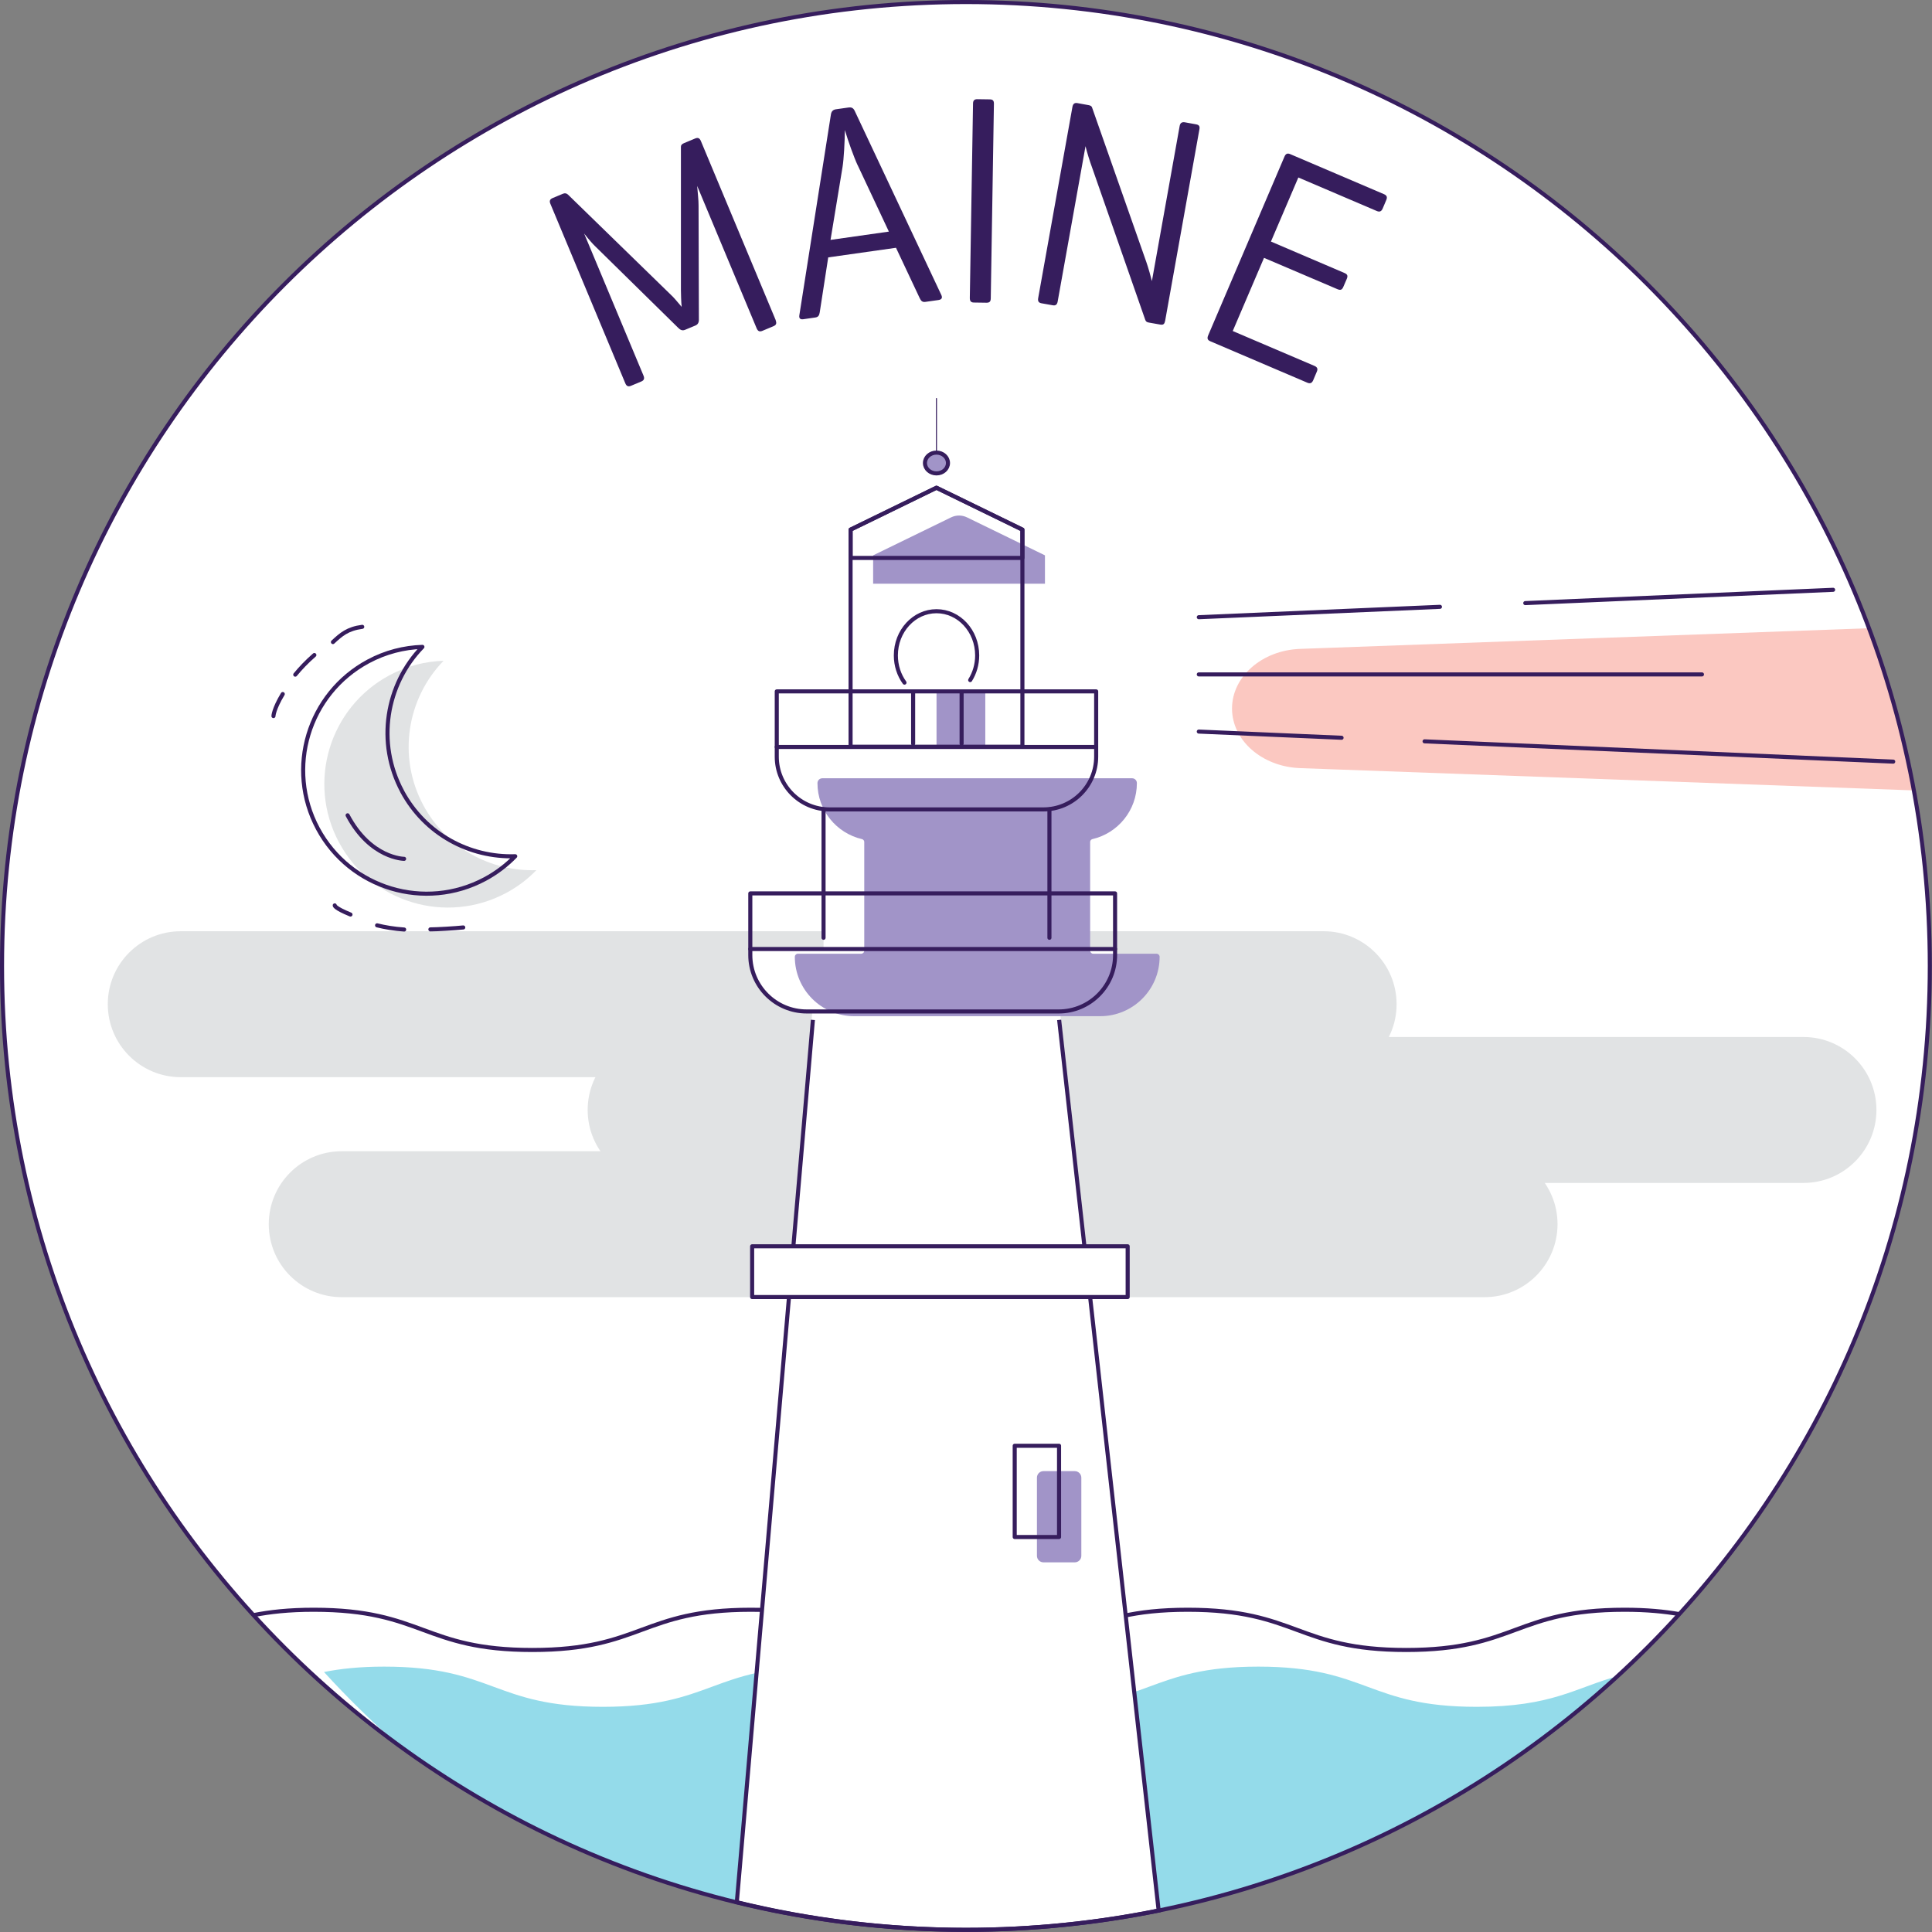
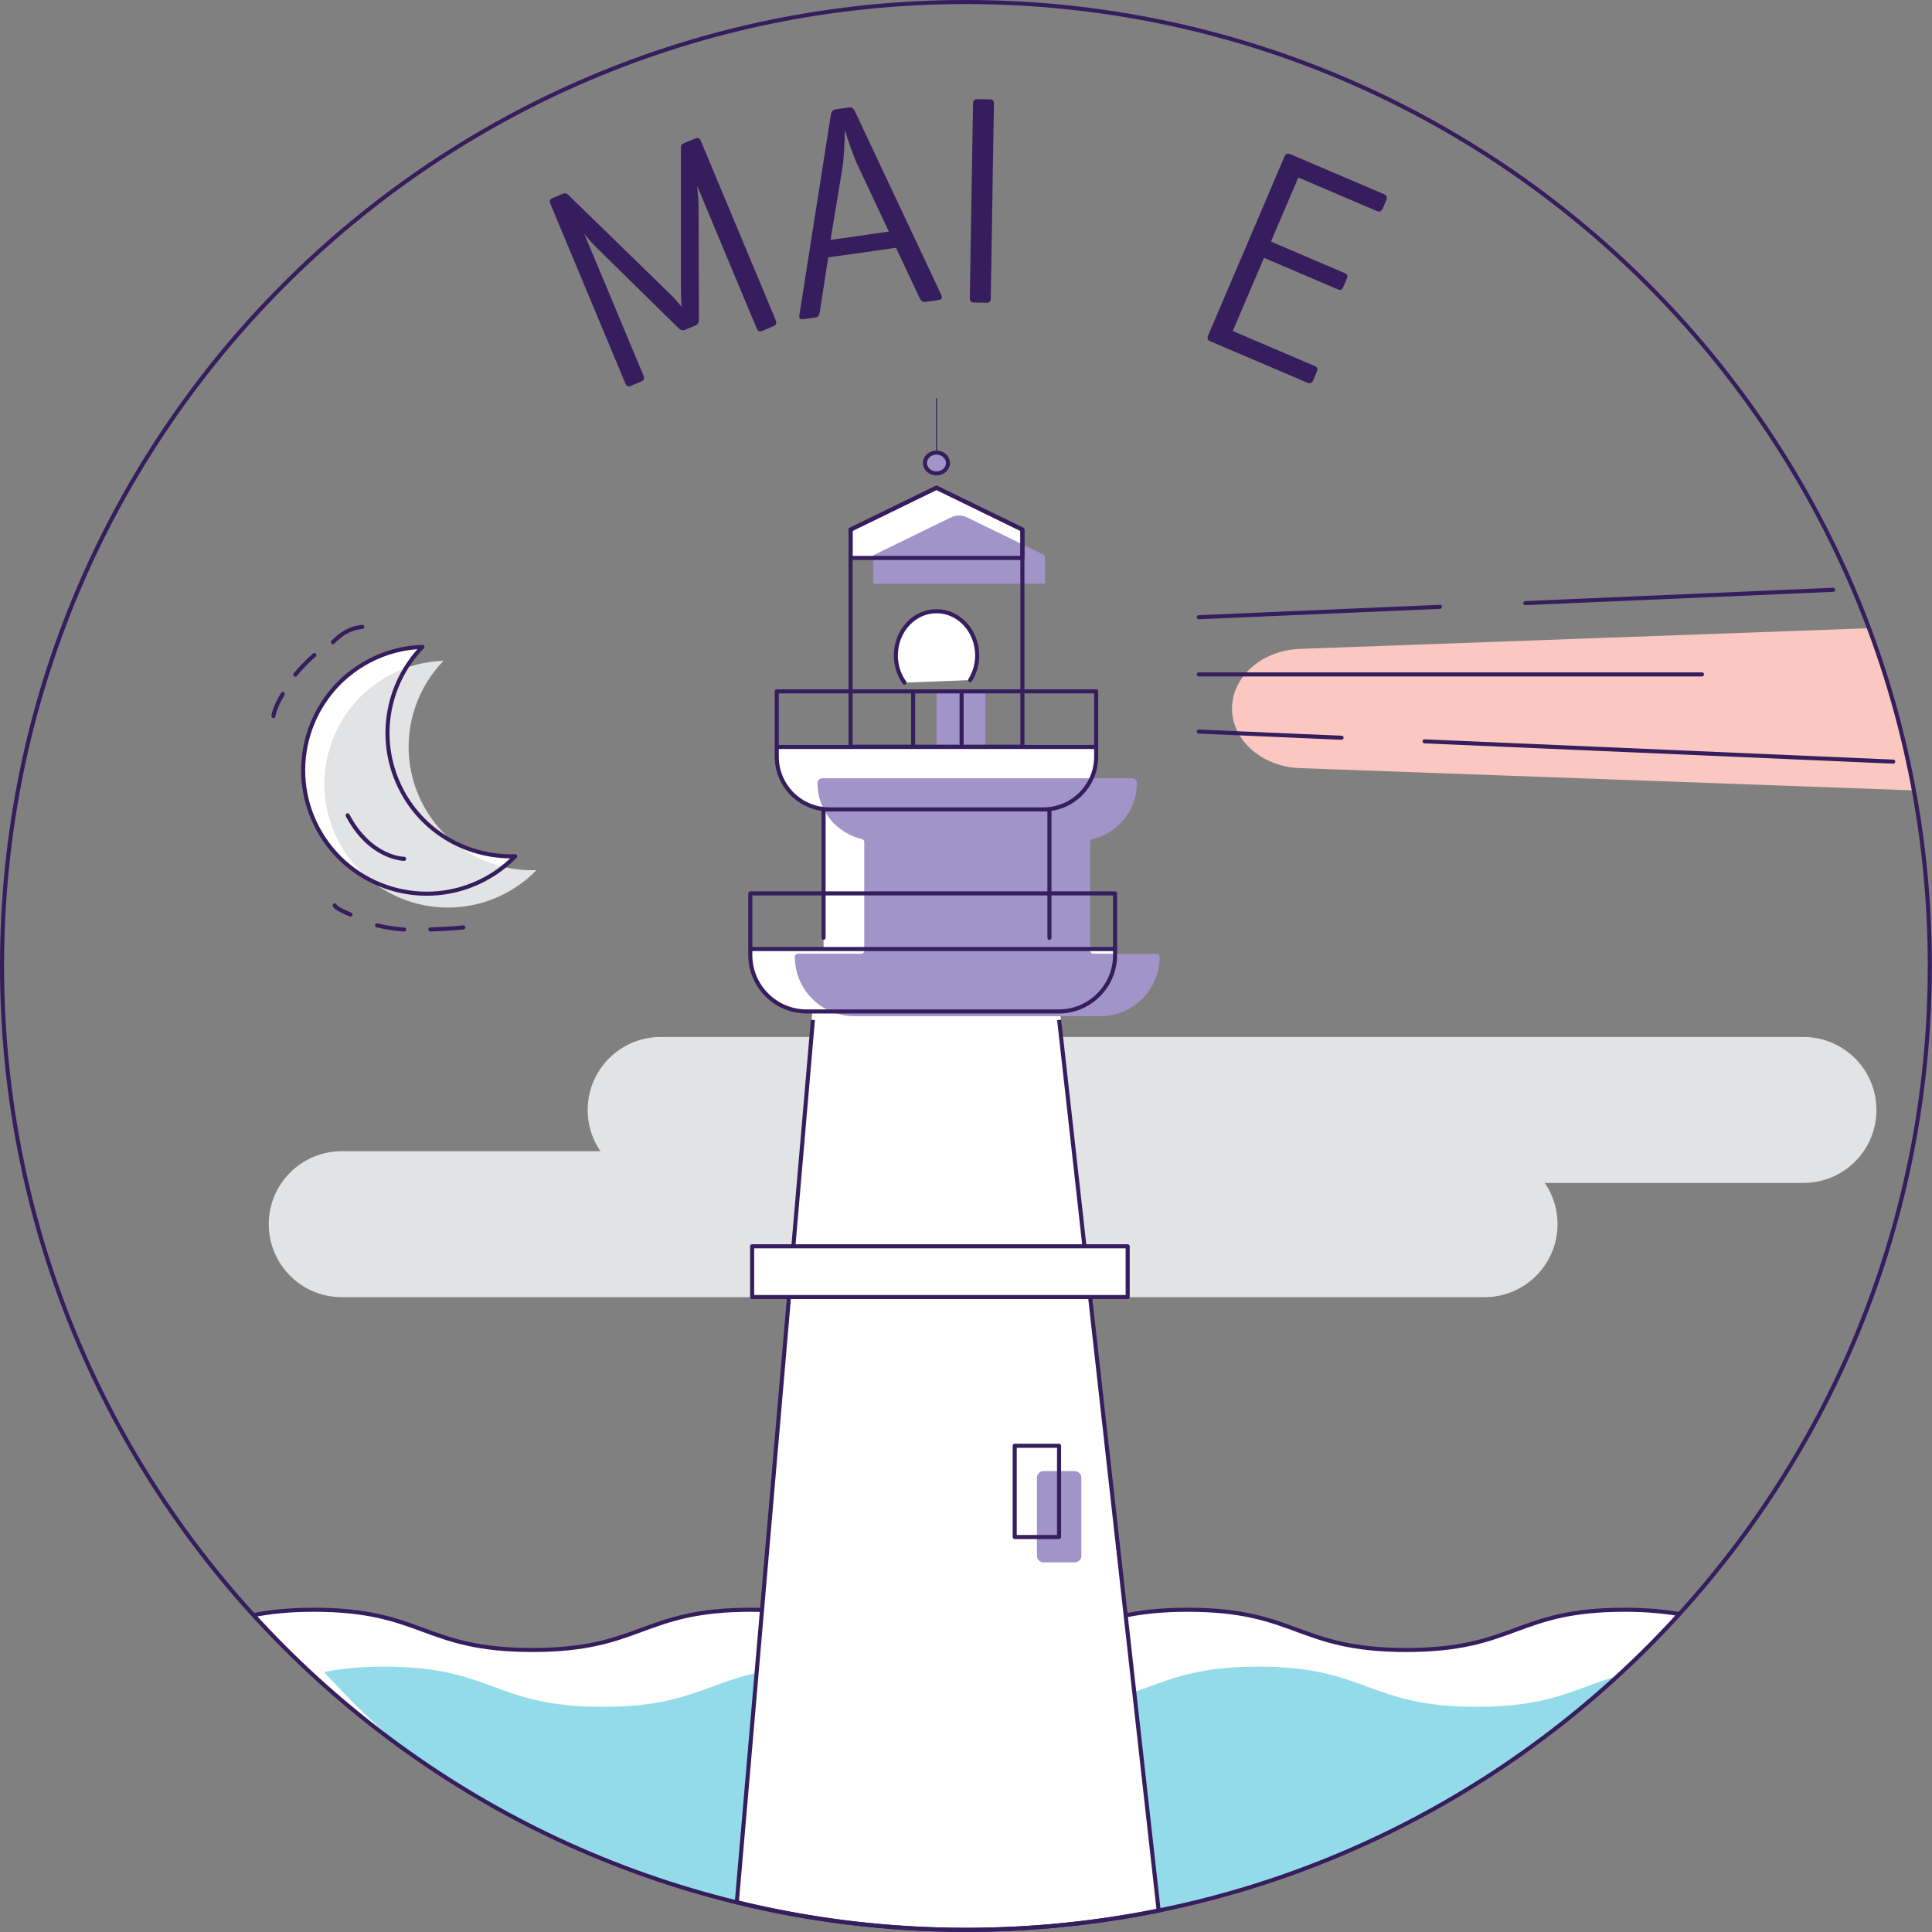
<svg xmlns="http://www.w3.org/2000/svg" width="160px" height="160px" viewBox="0 0 160 160" version="1.1">
  <rect x="0" y="0" width="160" height="160" fill="#808080" stroke="none" />
  <g id="surface1">
-     <path style=" stroke:none;fill-rule:nonzero;fill:rgb(100%,100%,100%);fill-opacity:1;" d="M 159.828 80 C 159.828 35.91 124.086 0.168 80 0.168 C 35.91 0.168 0.168 35.91 0.168 80 C 0.168 124.086 35.91 159.828 80 159.828 C 124.086 159.828 159.828 124.086 159.828 80 Z M 159.828 80 " />
    <path style=" stroke:none;fill-rule:nonzero;fill:rgb(100%,100%,100%);fill-opacity:1;" d="M 80 159.832 C 103.418 159.832 124.48 149.746 139.086 133.684 C 137.84 133.465 136.387 133.324 134.547 133.324 C 125.504 133.324 125.504 136.656 116.461 136.656 C 107.418 136.656 107.414 133.324 98.371 133.324 C 89.332 133.324 89.328 136.656 80.281 136.656 C 71.234 136.656 71.234 133.324 62.184 133.324 C 53.133 133.324 53.137 136.656 44.09 136.656 C 35.039 136.656 35.035 133.324 25.984 133.324 C 23.918 133.324 22.336 133.504 20.996 133.77 C 35.598 149.781 56.621 159.832 80 159.832 Z M 80 159.832 " />
    <path style=" stroke:none;fill-rule:nonzero;fill:rgb(58.039%,85.882%,91.765%);fill-opacity:1;" d="M 122.293 141.352 C 113.25 141.352 113.25 138.023 104.207 138.023 C 95.164 138.023 95.16 141.352 86.113 141.352 C 77.07 141.352 77.066 138.023 68.016 138.023 C 58.969 138.023 58.973 141.352 49.922 141.352 C 40.875 141.352 40.871 138.023 31.816 138.023 C 29.754 138.023 28.168 138.203 26.832 138.469 C 28.746 140.57 30.781 142.562 32.91 144.449 C 46.113 154.113 62.387 159.832 80 159.832 C 100.824 159.832 119.773 151.855 133.984 138.801 C 130.449 139.785 128.504 141.352 122.297 141.352 Z M 122.293 141.352 " />
    <path style="fill:none;stroke-width:1;stroke-linecap:butt;stroke-linejoin:miter;stroke:rgb(21.176%,11.373%,36.471%);stroke-opacity:1;stroke-miterlimit:10;" d="M 412.694 396.664 C 408.997 396.015 404.685 395.586 399.226 395.586 C 372.394 395.586 372.394 405.473 345.561 405.473 C 318.729 405.473 318.718 395.586 291.885 395.586 C 265.065 395.586 265.053 405.473 238.21 405.473 C 211.366 405.473 211.366 395.586 184.51 395.586 C 157.655 395.586 157.667 405.473 130.823 405.473 C 103.967 405.473 103.956 395.586 77.101 395.586 C 70.969 395.586 66.275 396.12 62.299 396.908 " transform="matrix(0.337,0,0,0.337,-0,-0)" />
-     <path style=" stroke:none;fill-rule:nonzero;fill:rgb(88.235%,89.02%,89.412%);fill-opacity:1;" d="M 14.969 77.121 L 109.617 77.121 C 112.953 77.121 115.66 79.824 115.66 83.164 C 115.66 86.5 112.953 89.207 109.617 89.207 L 14.969 89.207 C 11.633 89.207 8.926 86.5 8.926 83.164 C 8.926 79.824 11.633 77.121 14.969 77.121 Z M 14.969 77.121 " />
    <path style=" stroke:none;fill-rule:nonzero;fill:rgb(88.235%,89.02%,89.412%);fill-opacity:1;" d="M 28.301 95.34 L 122.945 95.34 C 126.281 95.34 128.988 98.043 128.988 101.383 C 128.988 104.719 126.281 107.426 122.945 107.426 L 28.301 107.426 C 24.961 107.426 22.258 104.719 22.258 101.383 C 22.258 98.043 24.961 95.34 28.301 95.34 Z M 28.301 95.34 " />
    <path style=" stroke:none;fill-rule:nonzero;fill:rgb(88.235%,89.02%,89.412%);fill-opacity:1;" d="M 54.711 85.879 L 149.355 85.879 C 152.695 85.879 155.398 88.586 155.398 91.922 C 155.398 95.258 152.695 97.965 149.355 97.965 L 54.711 97.965 C 51.375 97.965 48.668 95.258 48.668 91.922 C 48.668 88.586 51.375 85.879 54.711 85.879 Z M 54.711 85.879 " />
    <path style=" stroke:none;fill-rule:nonzero;fill:rgb(100%,100%,100%);fill-opacity:1;" d="M 61.016 157.539 C 67.105 159.027 73.457 159.828 80 159.828 C 85.469 159.828 90.805 159.277 95.965 158.227 L 87.719 83.16 L 67.324 83.16 L 61.016 157.535 Z M 61.016 157.539 " />
    <path style=" stroke:none;fill-rule:nonzero;fill:rgb(98.431%,78.431%,75.686%);fill-opacity:1;" d="M 154.781 52.027 L 107.668 53.738 C 104.516 53.852 102.031 56.031 102.031 58.676 C 102.031 61.32 104.516 63.496 107.668 63.613 L 158.484 65.457 C 157.629 60.828 156.391 56.336 154.781 52.023 Z M 154.781 52.027 " />
    <path style="fill:none;stroke-width:1;stroke-linecap:butt;stroke-linejoin:miter;stroke:rgb(21.176%,11.373%,36.471%);stroke-opacity:1;stroke-miterlimit:10;" d="M 199.764 250.635 L 181.068 467.46 C 199.115 471.864 217.972 474.252 237.375 474.252 C 253.59 474.252 269.435 472.606 284.734 469.511 L 260.278 250.635 " transform="matrix(0.337,0,0,0.337,-0,-0)" />
    <path style="fill:none;stroke-width:1;stroke-linecap:butt;stroke-linejoin:miter;stroke:rgb(21.176%,11.373%,36.471%);stroke-opacity:1;stroke-miterlimit:10;" d="M 474.24 237.375 C 474.24 106.552 368.186 0.498 237.375 0.498 C 106.552 0.498 0.498 106.552 0.498 237.375 C 0.498 368.186 106.552 474.24 237.375 474.24 C 368.186 474.24 474.24 368.186 474.24 237.375 Z M 474.24 237.375 " transform="matrix(0.337,0,0,0.337,-0,-0)" />
    <path style=" stroke:none;fill-rule:nonzero;fill:rgb(21.176%,11.373%,36.471%);fill-opacity:1;" d="M 64.238 26.535 C 64.332 26.766 64.289 26.918 64.062 27.012 L 63.129 27.402 C 62.898 27.496 62.762 27.422 62.664 27.195 L 57.738 15.398 C 57.773 15.926 57.859 16.586 57.852 17.016 L 57.879 26.402 C 57.895 26.691 57.805 26.863 57.602 26.953 L 56.73 27.316 C 56.5 27.41 56.328 27.32 56.145 27.129 L 49.262 20.367 C 49.082 20.199 48.723 19.785 48.375 19.34 L 53.293 31.109 C 53.387 31.34 53.344 31.492 53.117 31.59 L 52.25 31.953 C 52.02 32.047 51.879 31.973 51.785 31.742 L 45.582 16.883 C 45.484 16.656 45.531 16.504 45.758 16.406 L 46.625 16.043 C 46.789 15.977 46.906 16.004 47.035 16.113 L 55.543 24.398 C 55.809 24.637 56.133 25.039 56.453 25.414 C 56.406 24.98 56.398 24.391 56.391 24.043 L 56.391 12.148 C 56.391 12.016 56.48 11.922 56.645 11.855 L 57.578 11.465 C 57.809 11.371 57.945 11.445 58.043 11.676 L 64.25 26.535 Z M 64.238 26.535 " />
    <path style=" stroke:none;fill-rule:nonzero;fill:rgb(21.176%,11.373%,36.471%);fill-opacity:1;" d="M 70.301 8.902 C 70.547 8.867 70.688 8.973 70.793 9.203 L 77.961 24.438 C 78.066 24.672 77.984 24.809 77.715 24.848 L 76.637 25 C 76.391 25.035 76.277 24.926 76.168 24.695 L 74.203 20.52 L 68.59 21.316 L 67.887 25.867 C 67.844 26.121 67.77 26.258 67.523 26.293 L 66.516 26.438 C 66.273 26.469 66.156 26.363 66.199 26.105 L 68.812 9.484 C 68.852 9.227 68.98 9.086 69.227 9.051 L 70.305 8.898 Z M 71.031 13.695 C 70.742 13.086 70.211 11.613 69.969 10.77 C 69.957 11.773 69.883 13.16 69.777 13.824 L 68.781 19.867 L 73.613 19.18 L 71.035 13.695 Z M 71.031 13.695 " />
    <path style=" stroke:none;fill-rule:nonzero;fill:rgb(21.176%,11.373%,36.471%);fill-opacity:1;" d="M 82.051 24.703 C 82.047 24.953 81.969 25.074 81.695 25.07 L 80.656 25.055 C 80.41 25.055 80.312 24.926 80.316 24.676 L 80.582 8.582 C 80.582 8.332 80.688 8.211 80.934 8.215 L 81.973 8.23 C 82.246 8.234 82.316 8.359 82.312 8.609 Z M 82.051 24.703 " />
-     <path style=" stroke:none;fill-rule:nonzero;fill:rgb(21.176%,11.373%,36.471%);fill-opacity:1;" d="M 96.488 26.578 C 96.441 26.82 96.352 26.93 96.082 26.879 L 95.152 26.715 C 94.957 26.684 94.895 26.617 94.844 26.484 L 90.438 13.863 C 90.25 13.352 90.023 12.637 89.898 12.105 L 87.59 24.98 C 87.543 25.223 87.426 25.328 87.18 25.281 L 86.254 25.117 C 86.012 25.074 85.934 24.938 85.977 24.691 L 88.816 8.844 C 88.863 8.602 88.984 8.496 89.227 8.539 L 90.152 8.707 C 90.32 8.734 90.414 8.805 90.441 8.906 L 94.941 21.719 C 95.09 22.145 95.324 22.969 95.395 23.281 L 97.695 10.43 C 97.738 10.188 97.879 10.086 98.125 10.129 L 99.055 10.297 C 99.324 10.344 99.375 10.48 99.328 10.723 L 96.492 26.57 Z M 96.488 26.578 " />
    <path style=" stroke:none;fill-rule:nonzero;fill:rgb(21.176%,11.373%,36.471%);fill-opacity:1;" d="M 100.203 28.246 C 99.996 28.156 99.957 28.008 100.055 27.777 L 106.375 12.969 C 106.473 12.738 106.613 12.664 106.844 12.762 L 114.609 16.078 C 114.84 16.176 114.914 16.316 114.805 16.566 L 114.504 17.277 C 114.395 17.523 114.242 17.57 114.016 17.473 L 107.523 14.699 L 105.254 20.004 L 111.336 22.605 C 111.59 22.711 111.641 22.84 111.535 23.094 L 111.25 23.754 C 111.141 24.008 111.016 24.055 110.762 23.949 L 104.68 21.355 L 102.09 27.414 L 108.855 30.301 C 109.082 30.398 109.156 30.539 109.059 30.766 L 108.75 31.496 C 108.641 31.742 108.488 31.789 108.262 31.691 L 100.195 28.246 Z M 100.203 28.246 " />
    <path style=" stroke:none;fill-rule:nonzero;fill:rgb(100%,100%,100%);fill-opacity:1;" d="M 86.914 78.598 L 86.914 66.988 C 89.09 66.738 90.785 64.914 90.785 62.672 L 90.785 61.867 L 64.332 61.867 L 64.332 62.672 C 64.332 64.918 66.027 66.742 68.203 66.988 L 68.203 78.598 L 62.137 78.598 L 62.137 79.102 C 62.137 81.68 64.227 83.77 66.805 83.77 L 87.68 83.77 C 90.258 83.77 92.348 81.68 92.348 79.102 L 92.348 78.598 Z M 86.914 78.598 " />
    <path style=" stroke:none;fill-rule:nonzero;fill:rgb(63.137%,58.039%,78.431%);fill-opacity:1;" d="M 90.281 78.73 L 90.281 69.727 C 90.281 69.613 90.359 69.52 90.469 69.492 C 92.578 69 94.152 67.113 94.152 64.852 C 94.152 64.629 93.973 64.453 93.754 64.453 L 68.102 64.453 C 67.879 64.453 67.699 64.633 67.699 64.852 C 67.699 67.113 69.273 69 71.383 69.492 C 71.496 69.52 71.574 69.613 71.574 69.727 L 71.574 78.73 C 71.574 78.871 71.457 78.984 71.32 78.984 L 66.074 78.984 C 65.938 78.984 65.824 79.098 65.824 79.238 C 65.824 81.953 68.027 84.156 70.742 84.156 L 91.113 84.156 C 93.828 84.156 96.035 81.953 96.035 79.238 C 96.035 79.098 95.918 78.984 95.781 78.984 L 90.535 78.984 C 90.398 78.984 90.285 78.871 90.285 78.73 Z M 90.281 78.73 " />
    <path style=" stroke:none;fill-rule:nonzero;fill:rgb(63.137%,58.039%,78.431%);fill-opacity:1;" d="M 77.559 57.254 L 81.598 57.254 L 81.598 61.875 L 77.559 61.875 Z M 77.559 57.254 " />
    <path style="fill-rule:nonzero;fill:rgb(100%,100%,100%);fill-opacity:1;stroke-width:1;stroke-linecap:round;stroke-linejoin:round;stroke:rgb(21.176%,11.373%,36.471%);stroke-opacity:1;stroke-miterlimit:4;" d="M 222.272 167.75 C 220.94 165.908 220.151 163.578 220.151 161.063 C 220.151 155.059 224.625 150.202 230.142 150.202 C 235.66 150.202 240.134 155.059 240.134 161.063 C 240.134 163.311 239.496 165.398 238.418 167.125 " transform="matrix(0.337,0,0,0.337,-0,-0)" />
    <path style=" stroke:none;fill-rule:nonzero;fill:rgb(100%,100%,100%);fill-opacity:1;" d="M 70.445 43.863 L 70.445 46.207 L 84.676 46.207 L 84.676 43.863 L 77.559 40.395 Z M 70.445 43.863 " />
    <path style=" stroke:none;fill-rule:nonzero;fill:rgb(63.137%,58.039%,78.431%);fill-opacity:1;" d="M 72.309 45.992 L 72.309 48.34 L 86.539 48.34 L 86.539 45.992 L 80.078 42.844 C 79.664 42.645 79.184 42.645 78.77 42.844 Z M 72.309 45.992 " />
    <path style="fill:none;stroke-width:1;stroke-linecap:round;stroke-linejoin:round;stroke:rgb(21.176%,11.373%,36.471%);stroke-opacity:1;stroke-miterlimit:4;" d="M 190.885 183.56 L 269.377 183.56 L 269.377 185.948 C 269.377 193.099 263.57 198.906 256.418 198.906 L 203.843 198.906 C 196.692 198.906 190.885 193.099 190.885 185.948 Z M 190.885 183.56 " transform="matrix(0.337,0,0,0.337,-0,-0)" />
    <path style="fill:none;stroke-width:1;stroke-linecap:round;stroke-linejoin:round;stroke:rgb(21.176%,11.373%,36.471%);stroke-opacity:1;stroke-miterlimit:4;" d="M 251.249 183.514 L 209.024 183.514 L 209.024 130.151 L 230.131 119.858 L 251.249 130.151 Z M 251.249 183.514 " transform="matrix(0.337,0,0,0.337,-0,-0)" />
    <path style="fill-rule:nonzero;fill:rgb(63.137%,58.039%,78.431%);fill-opacity:1;stroke-width:1;stroke-linecap:round;stroke-linejoin:round;stroke:rgb(21.176%,11.373%,36.471%);stroke-opacity:1;stroke-miterlimit:4;" d="M 232.959 113.785 C 232.959 112.371 231.696 111.223 230.131 111.223 C 228.566 111.223 227.303 112.371 227.303 113.785 C 227.303 115.199 228.566 116.335 230.131 116.335 C 231.696 116.335 232.959 115.199 232.959 113.785 Z M 232.959 113.785 " transform="matrix(0.337,0,0,0.337,-0,-0)" />
    <path style="fill:none;stroke-width:0.25;stroke-linecap:round;stroke-linejoin:round;stroke:rgb(21.176%,11.373%,36.471%);stroke-opacity:1;stroke-miterlimit:4;" d="M 230.131 97.929 L 230.131 111.223 " transform="matrix(0.337,0,0,0.337,-0,-0)" />
    <path style="fill:none;stroke-width:1;stroke-linecap:round;stroke-linejoin:round;stroke:rgb(21.176%,11.373%,36.471%);stroke-opacity:1;stroke-miterlimit:4;" d="M 209.024 130.151 L 209.024 137.105 L 251.249 137.105 L 251.249 130.151 L 230.131 119.858 Z M 209.024 130.151 " transform="matrix(0.337,0,0,0.337,-0,-0)" />
    <path style="fill:none;stroke-width:1;stroke-linecap:round;stroke-linejoin:round;stroke:rgb(21.176%,11.373%,36.471%);stroke-opacity:1;stroke-miterlimit:4;" d="M 269.377 183.56 L 269.377 169.906 L 190.885 169.906 L 190.885 183.56 " transform="matrix(0.337,0,0,0.337,-0,-0)" />
    <path style="fill:none;stroke-width:1;stroke-linecap:round;stroke-linejoin:round;stroke:rgb(21.176%,11.373%,36.471%);stroke-opacity:1;stroke-miterlimit:4;" d="M 274.024 233.214 L 274.024 219.549 L 184.383 219.549 L 184.383 233.214 " transform="matrix(0.337,0,0,0.337,-0,-0)" />
    <path style="fill:none;stroke-width:1;stroke-linecap:round;stroke-linejoin:round;stroke:rgb(21.176%,11.373%,36.471%);stroke-opacity:1;stroke-miterlimit:4;" d="M 257.89 198.906 L 257.89 230.455 " transform="matrix(0.337,0,0,0.337,-0,-0)" />
    <path style="fill:none;stroke-width:1;stroke-linecap:round;stroke-linejoin:round;stroke:rgb(21.176%,11.373%,36.471%);stroke-opacity:1;stroke-miterlimit:4;" d="M 202.383 230.455 L 202.383 198.906 " transform="matrix(0.337,0,0,0.337,-0,-0)" />
    <path style="fill:none;stroke-width:1;stroke-linecap:round;stroke-linejoin:round;stroke:rgb(21.176%,11.373%,36.471%);stroke-opacity:1;stroke-miterlimit:4;" d="M 236.309 169.906 L 236.309 182.76 " transform="matrix(0.337,0,0,0.337,-0,-0)" />
    <path style="fill:none;stroke-width:1;stroke-linecap:round;stroke-linejoin:round;stroke:rgb(21.176%,11.373%,36.471%);stroke-opacity:1;stroke-miterlimit:4;" d="M 224.394 169.906 L 224.394 182.76 " transform="matrix(0.337,0,0,0.337,-0,-0)" />
    <path style="fill:none;stroke-width:1;stroke-linecap:round;stroke-linejoin:round;stroke:rgb(21.176%,11.373%,36.471%);stroke-opacity:1;stroke-miterlimit:4;" d="M 184.383 233.214 L 274.024 233.214 L 274.024 234.709 C 274.024 242.347 267.812 248.56 260.174 248.56 L 198.234 248.56 C 190.595 248.56 184.383 242.347 184.383 234.709 Z M 184.383 233.214 " transform="matrix(0.337,0,0,0.337,-0,-0)" />
    <path style=" stroke:none;fill-rule:nonzero;fill:rgb(63.137%,58.039%,78.431%);fill-opacity:1;" d="M 86.418 121.832 L 89.008 121.832 C 89.305 121.832 89.551 122.074 89.551 122.375 L 89.551 128.848 C 89.551 129.145 89.305 129.387 89.008 129.387 L 86.418 129.387 C 86.117 129.387 85.875 129.145 85.875 128.848 L 85.875 122.375 C 85.875 122.074 86.117 121.832 86.418 121.832 Z M 86.418 121.832 " />
    <path style="fill:none;stroke-width:1;stroke-linecap:round;stroke-linejoin:round;stroke:rgb(21.176%,11.373%,36.471%);stroke-opacity:1;stroke-miterlimit:4;" d="M 249.36 355.286 L 260.255 355.286 L 260.255 377.714 L 249.36 377.714 Z M 249.36 355.286 " transform="matrix(0.337,0,0,0.337,-0,-0)" />
    <path style=" stroke:none;fill-rule:nonzero;fill:rgb(100%,100%,100%);fill-opacity:1;" d="M 62.293 103.219 L 93.395 103.219 L 93.395 107.422 L 62.293 107.422 Z M 62.293 103.219 " />
    <path style="fill:none;stroke-width:1;stroke-linecap:round;stroke-linejoin:round;stroke:rgb(21.176%,11.373%,36.471%);stroke-opacity:1;stroke-miterlimit:4;" d="M 374.828 148.209 L 450.479 144.94 " transform="matrix(0.337,0,0,0.337,-0,-0)" />
    <path style="fill:none;stroke-width:1;stroke-linecap:round;stroke-linejoin:round;stroke:rgb(21.176%,11.373%,36.471%);stroke-opacity:1;stroke-miterlimit:4;" d="M 294.598 151.674 L 353.86 149.124 " transform="matrix(0.337,0,0,0.337,-0,-0)" />
    <path style="fill:none;stroke-width:1;stroke-linecap:round;stroke-linejoin:round;stroke:rgb(21.176%,11.373%,36.471%);stroke-opacity:1;stroke-miterlimit:4;" d="M 329.682 181.3 L 294.598 179.781 " transform="matrix(0.337,0,0,0.337,-0,-0)" />
    <path style="fill:none;stroke-width:1;stroke-linecap:round;stroke-linejoin:round;stroke:rgb(21.176%,11.373%,36.471%);stroke-opacity:1;stroke-miterlimit:4;" d="M 465.246 187.165 L 350.082 182.181 " transform="matrix(0.337,0,0,0.337,-0,-0)" />
    <path style="fill:none;stroke-width:1;stroke-linecap:round;stroke-linejoin:round;stroke:rgb(21.176%,11.373%,36.471%);stroke-opacity:1;stroke-miterlimit:4;" d="M 294.598 165.734 L 418.246 165.734 " transform="matrix(0.337,0,0,0.337,-0,-0)" />
    <path style=" stroke:none;fill-rule:nonzero;fill:rgb(100%,100%,100%);fill-opacity:1;" d="M 33.309 65.539 C 31.148 61.512 31.961 56.688 34.984 53.574 C 33.461 53.625 31.934 54.008 30.5 54.777 C 25.523 57.449 23.656 63.645 26.324 68.625 C 28.996 73.602 35.195 75.469 40.172 72.801 C 41.125 72.289 41.957 71.648 42.672 70.914 C 38.902 71.043 35.207 69.086 33.305 65.539 Z M 33.309 65.539 " />
    <path style=" stroke:none;fill-rule:nonzero;fill:rgb(88.235%,89.02%,89.412%);fill-opacity:1;" d="M 35.059 66.688 C 32.898 62.66 33.711 57.832 36.734 54.723 C 35.215 54.773 33.684 55.152 32.254 55.922 C 27.273 58.594 25.406 64.793 28.078 69.77 C 30.75 74.746 36.949 76.613 41.926 73.945 C 42.875 73.438 43.711 72.797 44.422 72.062 C 40.656 72.191 36.961 70.23 35.059 66.688 Z M 35.059 66.688 " />
    <path style="fill:none;stroke-width:1;stroke-linecap:round;stroke-linejoin:round;stroke:rgb(21.176%,11.373%,36.471%);stroke-opacity:1;stroke-miterlimit:4;" d="M 98.833 194.467 C 92.423 182.517 94.834 168.202 103.805 158.965 C 99.285 159.115 94.753 160.251 90.499 162.535 C 75.733 170.463 70.193 188.845 78.109 203.623 C 86.037 218.39 104.431 223.93 119.197 216.014 C 122.026 214.495 124.494 212.594 126.615 210.415 C 115.431 210.798 104.466 204.991 98.821 194.467 Z M 98.833 194.467 " transform="matrix(0.337,0,0,0.337,-0,-0)" />
    <path style="fill:none;stroke-width:1;stroke-linecap:round;stroke-linejoin:round;stroke:rgb(21.176%,11.373%,36.471%);stroke-opacity:1;stroke-miterlimit:4;" d="M 99.308 211.053 C 99.308 211.053 91.056 211.006 85.423 200.355 " transform="matrix(0.337,0,0,0.337,-0,-0)" />
    <path style="fill:none;stroke-width:1;stroke-linecap:round;stroke-linejoin:miter;stroke:rgb(21.176%,11.373%,36.471%);stroke-opacity:1;stroke-miterlimit:10;" d="M 105.764 228.392 C 107.398 228.392 111.988 228.114 113.843 227.917 " transform="matrix(0.337,0,0,0.337,-0,-0)" />
    <path style="fill:none;stroke-width:1;stroke-linecap:round;stroke-linejoin:miter;stroke:rgb(21.176%,11.373%,36.471%);stroke-opacity:1;stroke-miterlimit:10;" d="M 92.667 227.396 C 94.602 227.882 96.816 228.253 99.32 228.427 " transform="matrix(0.337,0,0,0.337,-0,-0)" />
    <path style="fill:none;stroke-width:1;stroke-linecap:round;stroke-linejoin:miter;stroke:rgb(21.176%,11.373%,36.471%);stroke-opacity:1;stroke-miterlimit:10;" d="M 82.258 222.493 C 82.258 222.493 82.084 223.095 86.13 224.741 " transform="matrix(0.337,0,0,0.337,-0,-0)" />
    <path style="fill:none;stroke-width:1;stroke-linecap:round;stroke-linejoin:miter;stroke:rgb(21.176%,11.373%,36.471%);stroke-opacity:1;stroke-miterlimit:10;" d="M 81.818 157.783 C 83.835 155.905 85.423 154.514 89.016 154.039 " transform="matrix(0.337,0,0,0.337,-0,-0)" />
    <path style="fill:none;stroke-width:1;stroke-linecap:round;stroke-linejoin:miter;stroke:rgb(21.176%,11.373%,36.471%);stroke-opacity:1;stroke-miterlimit:10;" d="M 72.557 165.792 C 73.82 164.25 75.362 162.616 77.251 160.97 " transform="matrix(0.337,0,0,0.337,-0,-0)" />
    <path style="fill:none;stroke-width:1;stroke-linecap:round;stroke-linejoin:miter;stroke:rgb(21.176%,11.373%,36.471%);stroke-opacity:1;stroke-miterlimit:10;" d="M 67.202 175.968 C 67.202 175.968 67.237 174.287 69.486 170.555 " transform="matrix(0.337,0,0,0.337,-0,-0)" />
    <path style="fill:none;stroke-width:1;stroke-linecap:round;stroke-linejoin:round;stroke:rgb(21.176%,11.373%,36.471%);stroke-opacity:1;stroke-miterlimit:4;" d="M 184.835 306.269 L 277.119 306.269 L 277.119 318.741 L 184.835 318.741 Z M 184.835 306.269 " transform="matrix(0.337,0,0,0.337,-0,-0)" />
  </g>
</svg>